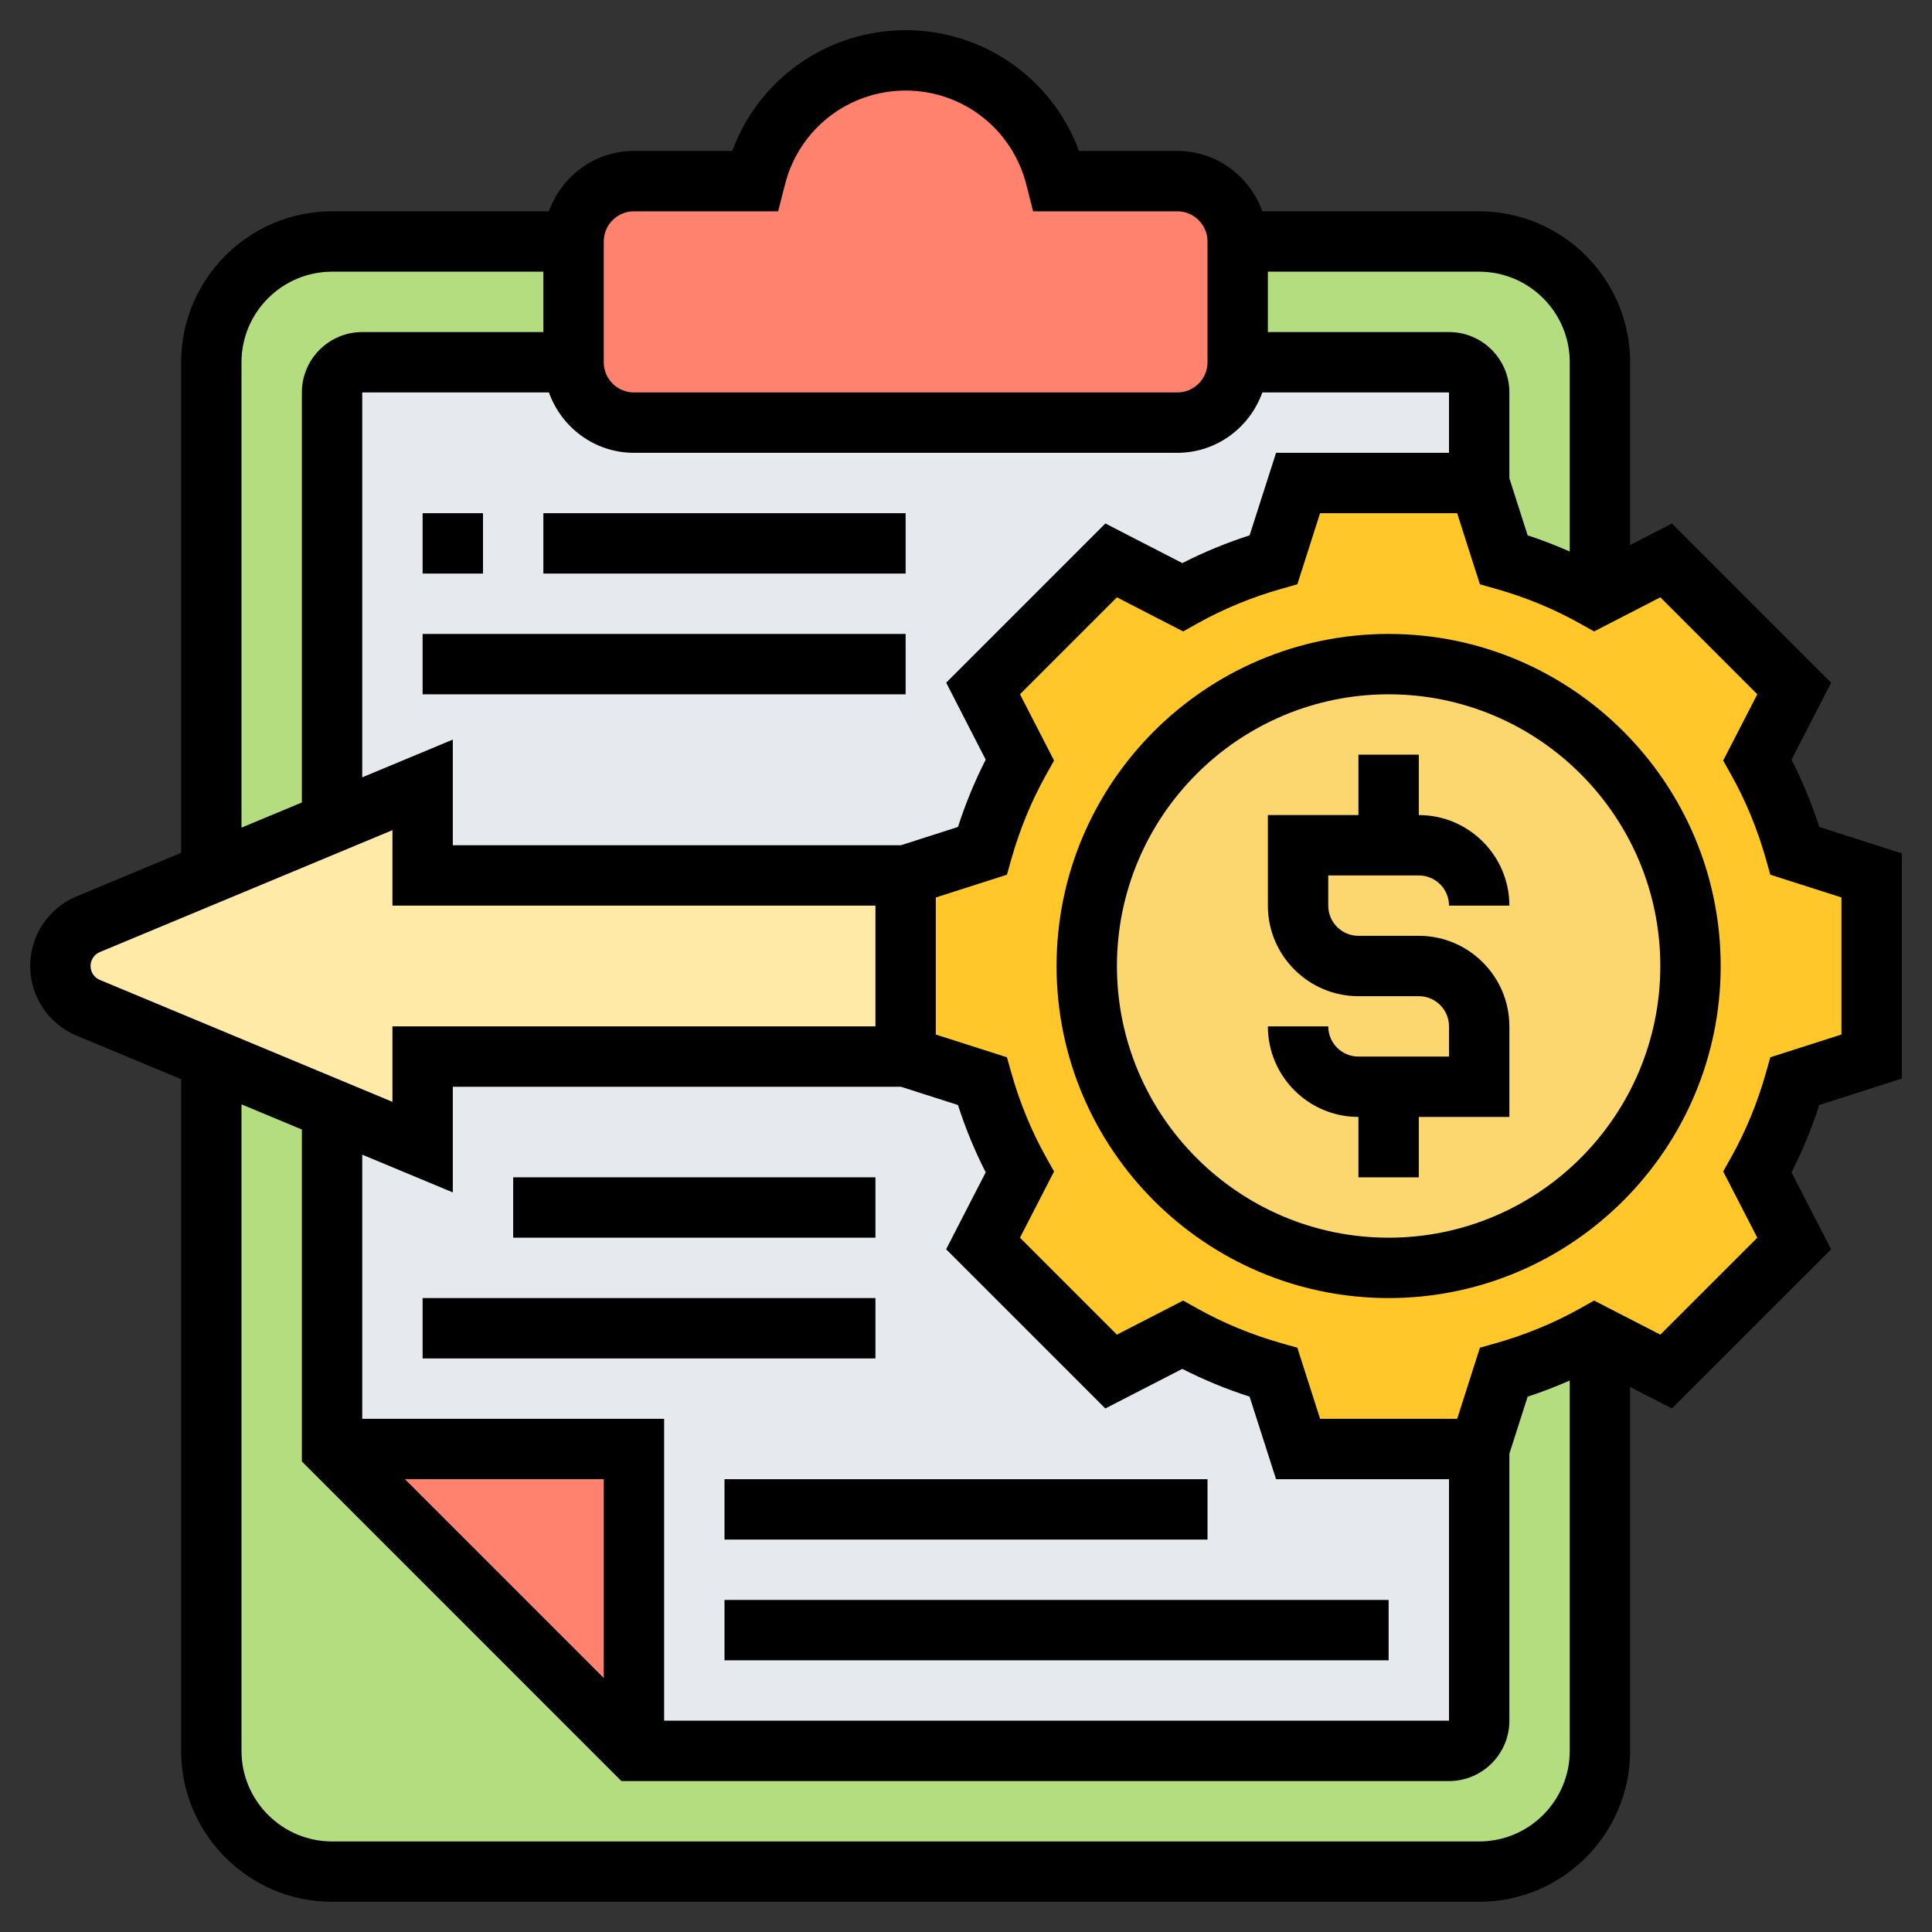
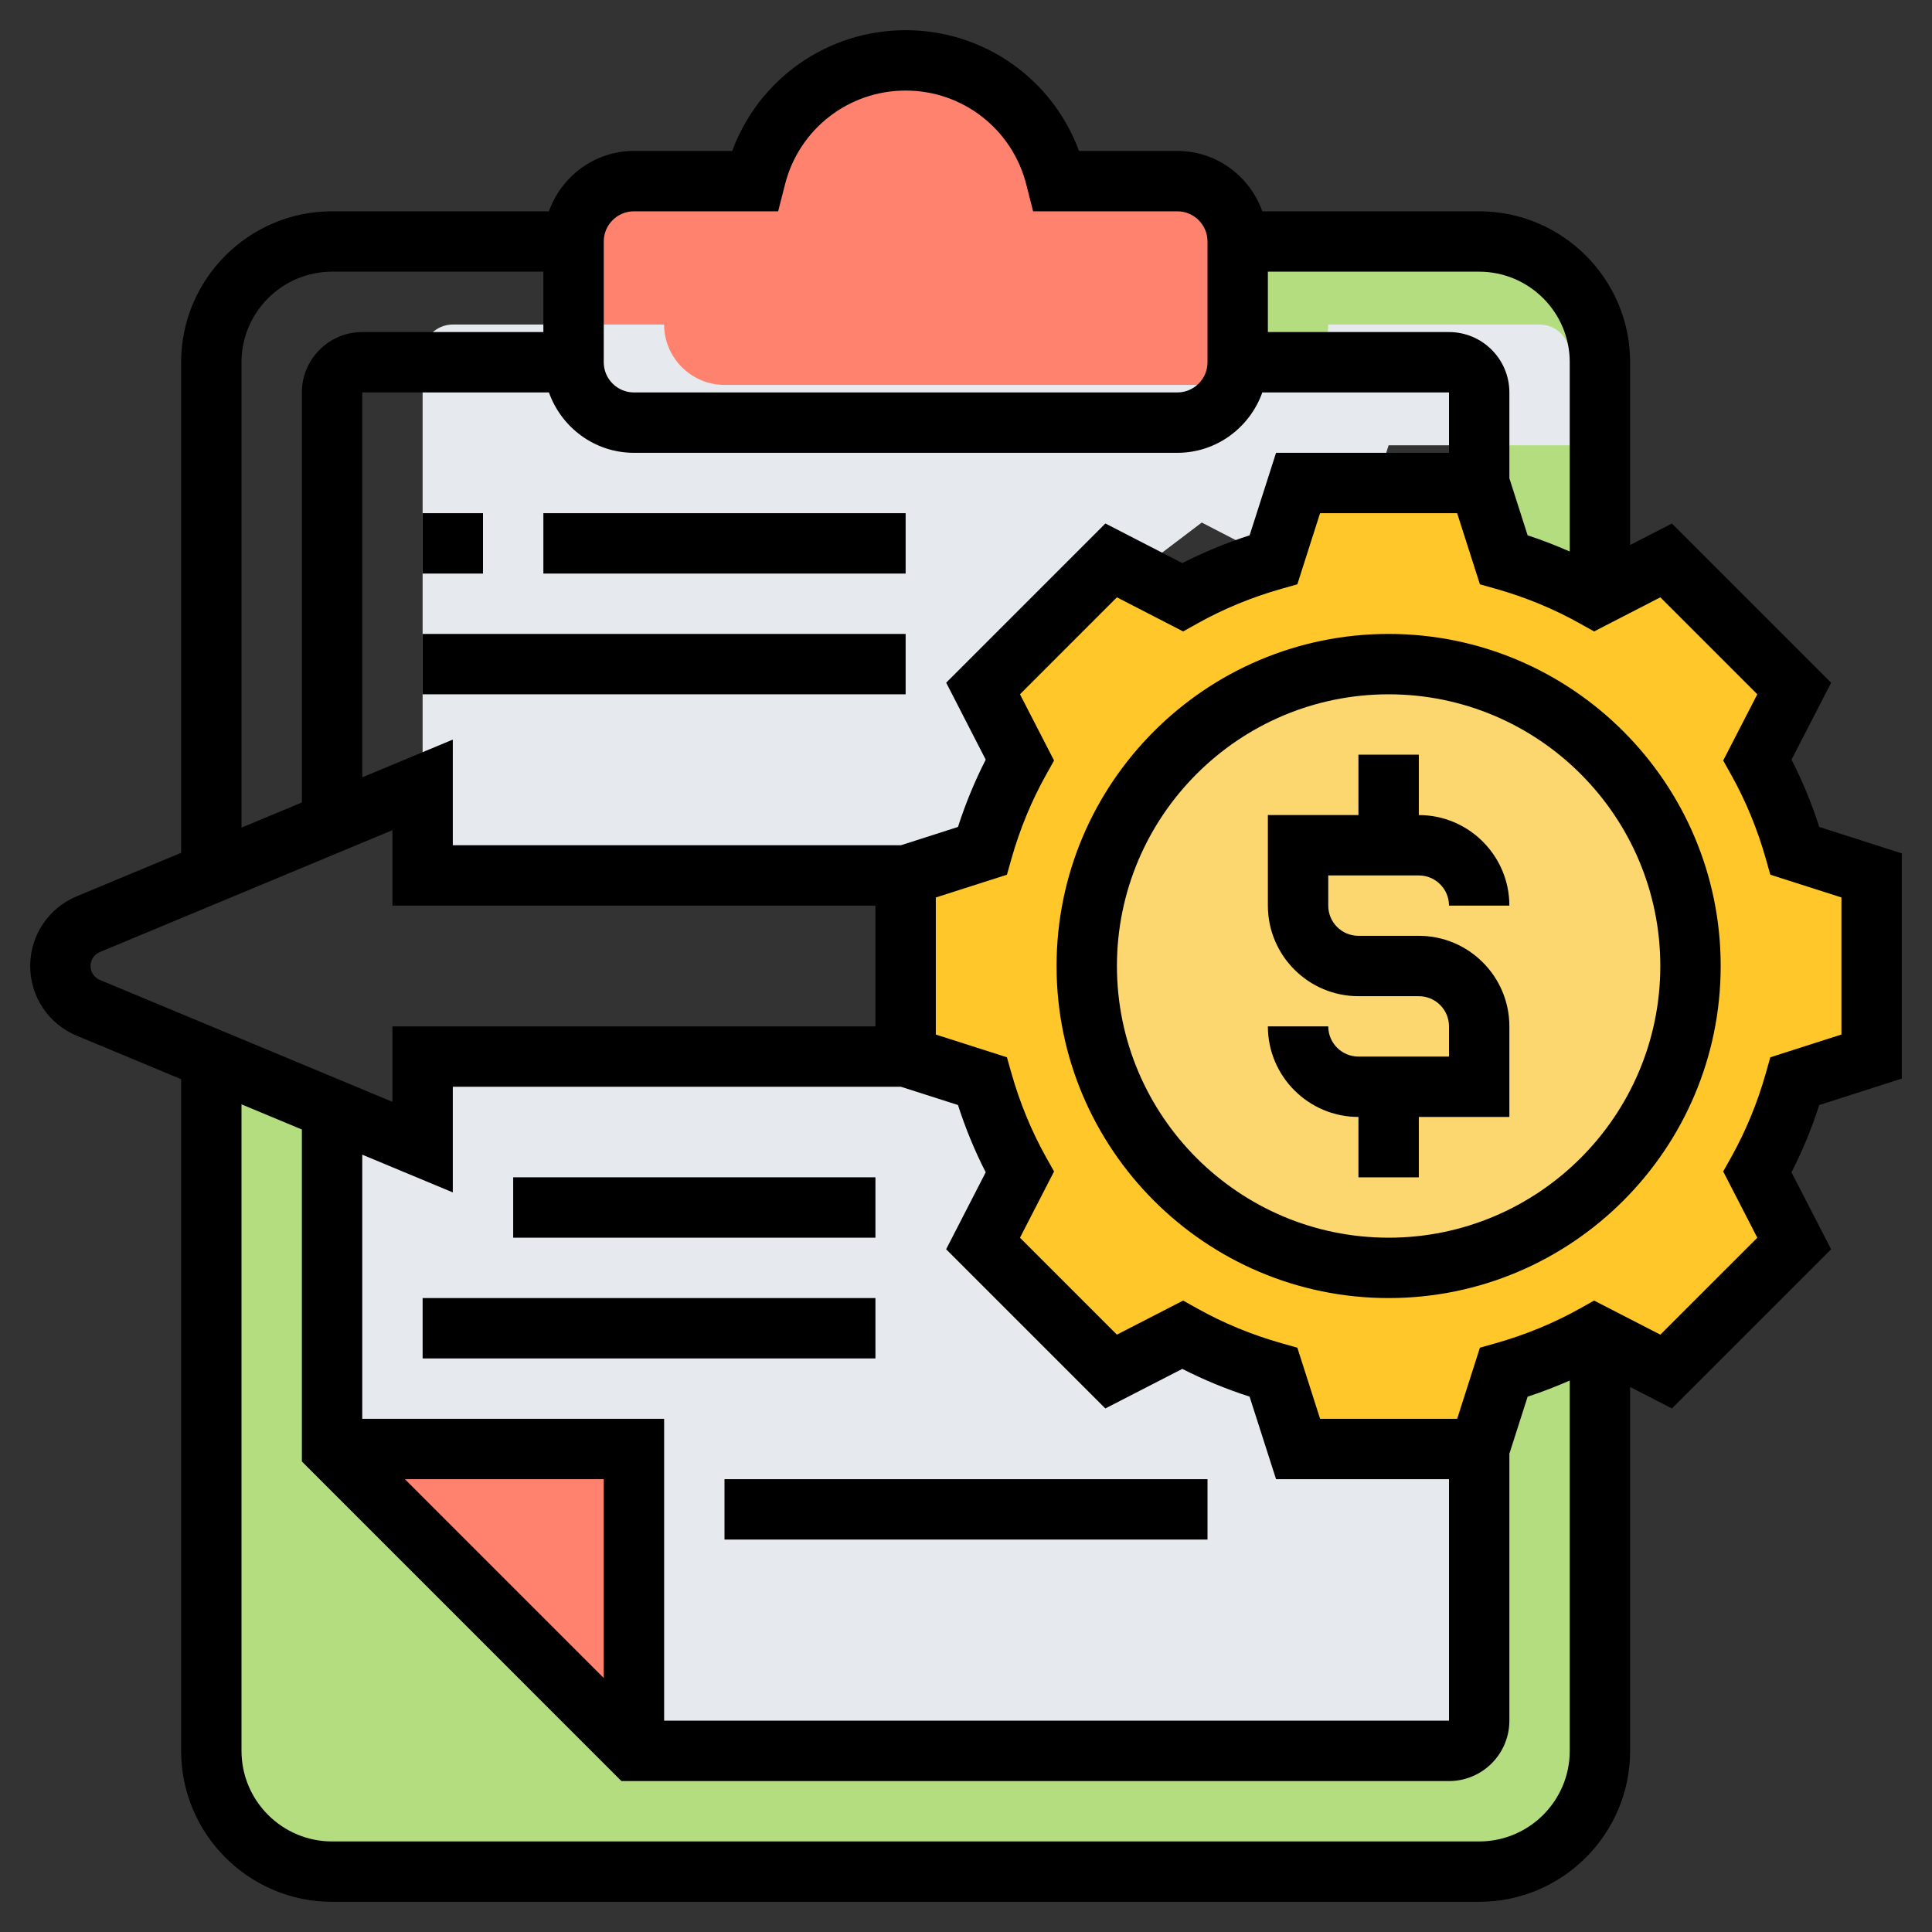
<svg xmlns="http://www.w3.org/2000/svg" id="Layer_5" enable-background="new 0 0 64 64" height="512" viewBox="0 0 64 64" width="512">
  <rect x="0" y="0" width="64" height="64" fill="#333333" stroke="none" />
  <g>
    <g>
      <g>
        <path d="m53 44.31v13.69c0 2.21-1.79 4-4 4h-38c-2.21 0-4-1.79-4-4v-22.92l4 1.67v11.25l10 10h27c.55 0 1-.45 1-1v-9l.81-2.54c1.06-.3 2.07-.72 3.02-1.24z" fill="#b4dd7f" />
      </g>
      <g>
-         <path d="m19 8v4h-7c-.55 0-1 .45-1 1v14.25l-4 1.67v-16.92c0-2.21 1.79-4 4-4z" fill="#b4dd7f" />
-       </g>
+         </g>
      <g>
        <path d="m53 12v7.69l-.17.09c-.95-.52-1.96-.94-3.02-1.24l-.81-2.54v-3c0-.55-.45-1-1-1h-7v-4h8c2.21 0 4 1.79 4 4z" fill="#b4dd7f" />
      </g>
      <g>
        <path d="m41 8v4c0 1.1-.9 2-2 2h-18c-1.1 0-2-.9-2-2v-4c0-1.1.9-2 2-2h4l.03-.12c.29-1.14.94-2.11 1.82-2.8.87-.68 1.97-1.08 3.15-1.08 2.35 0 4.4 1.6 4.97 3.88l.03.12h4c1.1 0 2 .9 2 2z" fill="#ff826e" />
      </g>
      <g>
-         <path d="m32.56 22.81 1.22 2.36c-.52.95-.94 1.96-1.24 3.02l-2.54.81h-16v-3l-3 1.25v-14.25c0-.55.45-1 1-1h7c0 1.1.9 2 2 2h18c1.1 0 2-.9 2-2h7c.55 0 1 .45 1 1v3h-6l-.81 2.54c-1.06.3-2.07.72-3.02 1.24l-2.36-1.22z" fill="#e6e9ed" />
+         <path d="m32.56 22.81 1.22 2.36c-.52.95-.94 1.96-1.24 3.02l-2.54.81h-16v-3v-14.25c0-.55.45-1 1-1h7c0 1.1.9 2 2 2h18c1.1 0 2-.9 2-2h7c.55 0 1 .45 1 1v3h-6l-.81 2.54c-1.06.3-2.07.72-3.02 1.24l-2.36-1.22z" fill="#e6e9ed" />
      </g>
      <g>
        <path d="m49 48v9c0 .55-.45 1-1 1h-27v-10h-10v-11.25l3 1.25v-3h16l2.54.81c.3 1.06.72 2.07 1.24 3.02l-1.22 2.36 4.25 4.24 2.36-1.21c.95.52 1.96.94 3.02 1.24l.81 2.54z" fill="#e6e9ed" />
      </g>
      <g>
        <path d="m21 48v10l-10-10z" fill="#ff826e" />
      </g>
      <g>
-         <path d="m30 29v6h-16v3l-3-1.25-4-1.67-4.08-1.7c-.56-.23-.92-.77-.92-1.38s.36-1.15.92-1.38l4.08-1.7 4-1.67 3-1.25v3z" fill="#ffeaa7" />
-       </g>
+         </g>
      <g>
        <path d="m49.81 18.54c1.06.3 2.07.72 3.02 1.24l.17-.09 2.19-1.13 4.25 4.25-1.22 2.36c.52.95.94 1.96 1.24 3.02l2.54.81v6l-2.54.81c-.3 1.06-.72 2.07-1.24 3.02l1.22 2.36-4.25 4.24-2.19-1.12-.17-.09c-.95.52-1.96.94-3.02 1.24l-.81 2.54h-6l-.81-2.54c-1.06-.3-2.07-.72-3.02-1.24l-2.36 1.21-4.25-4.24 1.22-2.36c-.52-.95-.94-1.96-1.24-3.02l-2.54-.81v-6l2.54-.81c.3-1.06.72-2.07 1.24-3.02l-1.22-2.36 4.25-4.25 2.36 1.22c.95-.52 1.96-.94 3.02-1.24l.81-2.54h6z" fill="#ffc729" />
      </g>
      <g>
        <circle cx="46" cy="32" fill="#fcd770" r="10" />
      </g>
    </g>
    <g>
      <path d="m47 29c.552 0 1 .448 1 1h2c0-1.654-1.346-3-3-3v-2h-2v2h-3v3c0 1.654 1.346 3 3 3h2c.552 0 1 .448 1 1v1h-3c-.552 0-1-.448-1-1h-2c0 1.654 1.346 3 3 3v2h2v-2h3v-3c0-1.654-1.346-3-3-3h-2c-.552 0-1-.448-1-1v-1z" />
      <path d="m46 21c-6.065 0-11 4.935-11 11s4.935 11 11 11 11-4.935 11-11-4.935-11-11-11zm0 20c-4.963 0-9-4.037-9-9s4.037-9 9-9 9 4.037 9 9-4.037 9-9 9z" />
      <path d="m63 35.729v-7.459l-2.734-.876c-.249-.773-.557-1.52-.919-2.229l1.312-2.549-5.274-5.274-1.385.712v-6.054c0-2.757-2.243-5-5-5h-7.184c-.414-1.161-1.514-2-2.816-2h-3.257c-.878-2.386-3.152-4-5.743-4-2.592 0-4.867 1.616-5.744 4h-3.256c-1.302 0-2.402.839-2.816 2h-7.184c-2.757 0-5 2.243-5 5v16.25l-3.463 1.443c-.933.39-1.537 1.295-1.537 2.307s.604 1.917 1.538 2.308l3.462 1.442v22.25c0 2.757 2.243 5 5 5h38c2.757 0 5-2.243 5-5v-12.054l1.384.711 5.274-5.273-1.312-2.549c.362-.709.67-1.455.919-2.229zm-11-23.729v6.269c-.455-.197-.917-.381-1.395-.535l-.605-1.89v-2.844c0-1.103-.897-2-2-2h-6v-2h7c1.654 0 3 1.346 3 3zm-19.347 13.165c-.362.709-.67 1.456-.919 2.229l-1.89.606h-14.844v-3.5l-3 1.25v-12.75h6.184c.414 1.161 1.514 2 2.816 2h18c1.302 0 2.402-.839 2.816-2h6.184v2h-5.729l-.876 2.734c-.773.249-1.52.557-2.229.919l-2.549-1.312-5.273 5.274zm3.963 21.492 2.549-1.311c.709.362 1.456.67 2.229.919l.877 2.735h5.729v8h-26v-10h-10v-8.75l3 1.25v-3.5h14.844l1.89.605c.249.774.557 1.521.919 2.229l-1.311 2.549zm-16.616 8.929-6.586-6.586h6.586zm0-47.586c0-.552.448-1 1-1h4.777l.224-.877c.458-1.839 2.103-3.123 3.999-3.123s3.541 1.284 4.001 3.127l.222.873h4.777c.552 0 1 .448 1 1v4c0 .552-.448 1-1 1h-18c-.552 0-1-.448-1-1zm-12 4c0-1.654 1.346-3 3-3h7v2h-6c-1.103 0-2 .897-2 2v13.583l-2 .833zm-5 20c0-.202.121-.384.308-.462l9.692-4.038v2.5h16v4h-16v2.5l-9.691-4.038c-.188-.078-.309-.26-.309-.462zm46 29h-38c-1.654 0-3-1.346-3-3v-21.417l2 .833v10.997l10.586 10.587h27.414c1.103 0 2-.897 2-2v-8.844l.605-1.89c.478-.154.94-.337 1.395-.534v12.268c0 1.654-1.346 3-3 3zm9.644-25.976-.146.517c-.28.99-.668 1.931-1.152 2.797l-.263.468 1.13 2.195-3.212 3.211-2.195-1.129-.468.263c-.866.484-1.807.872-2.797 1.152l-.517.146-.753 2.356h-4.541l-.754-2.356-.517-.146c-.988-.279-1.93-.667-2.797-1.153l-.469-.262-2.194 1.129-3.211-3.211 1.129-2.195-.263-.468c-.484-.866-.872-1.807-1.152-2.797l-.146-.517-2.356-.753v-4.541l2.356-.754.146-.517c.279-.988.667-1.93 1.153-2.797l.262-.469-1.129-2.194 3.211-3.212 2.194 1.13.469-.262c.867-.486 1.809-.874 2.797-1.153l.517-.146.753-2.356h4.541l.754 2.356.517.146c.988.279 1.93.667 2.797 1.153l.469.262 2.194-1.13 3.212 3.212-1.13 2.194.262.469c.486.867.874 1.809 1.153 2.797l.146.517 2.356.753v4.541z" />
      <path d="m14 17h2v2h-2z" />
      <path d="m18 17h12v2h-12z" />
      <path d="m14 21h16v2h-16z" />
-       <path d="m24 53h22v2h-22z" />
      <path d="m24 49h16v2h-16z" />
      <path d="m14 43h15v2h-15z" />
      <path d="m17 39h12v2h-12z" />
    </g>
  </g>
</svg>